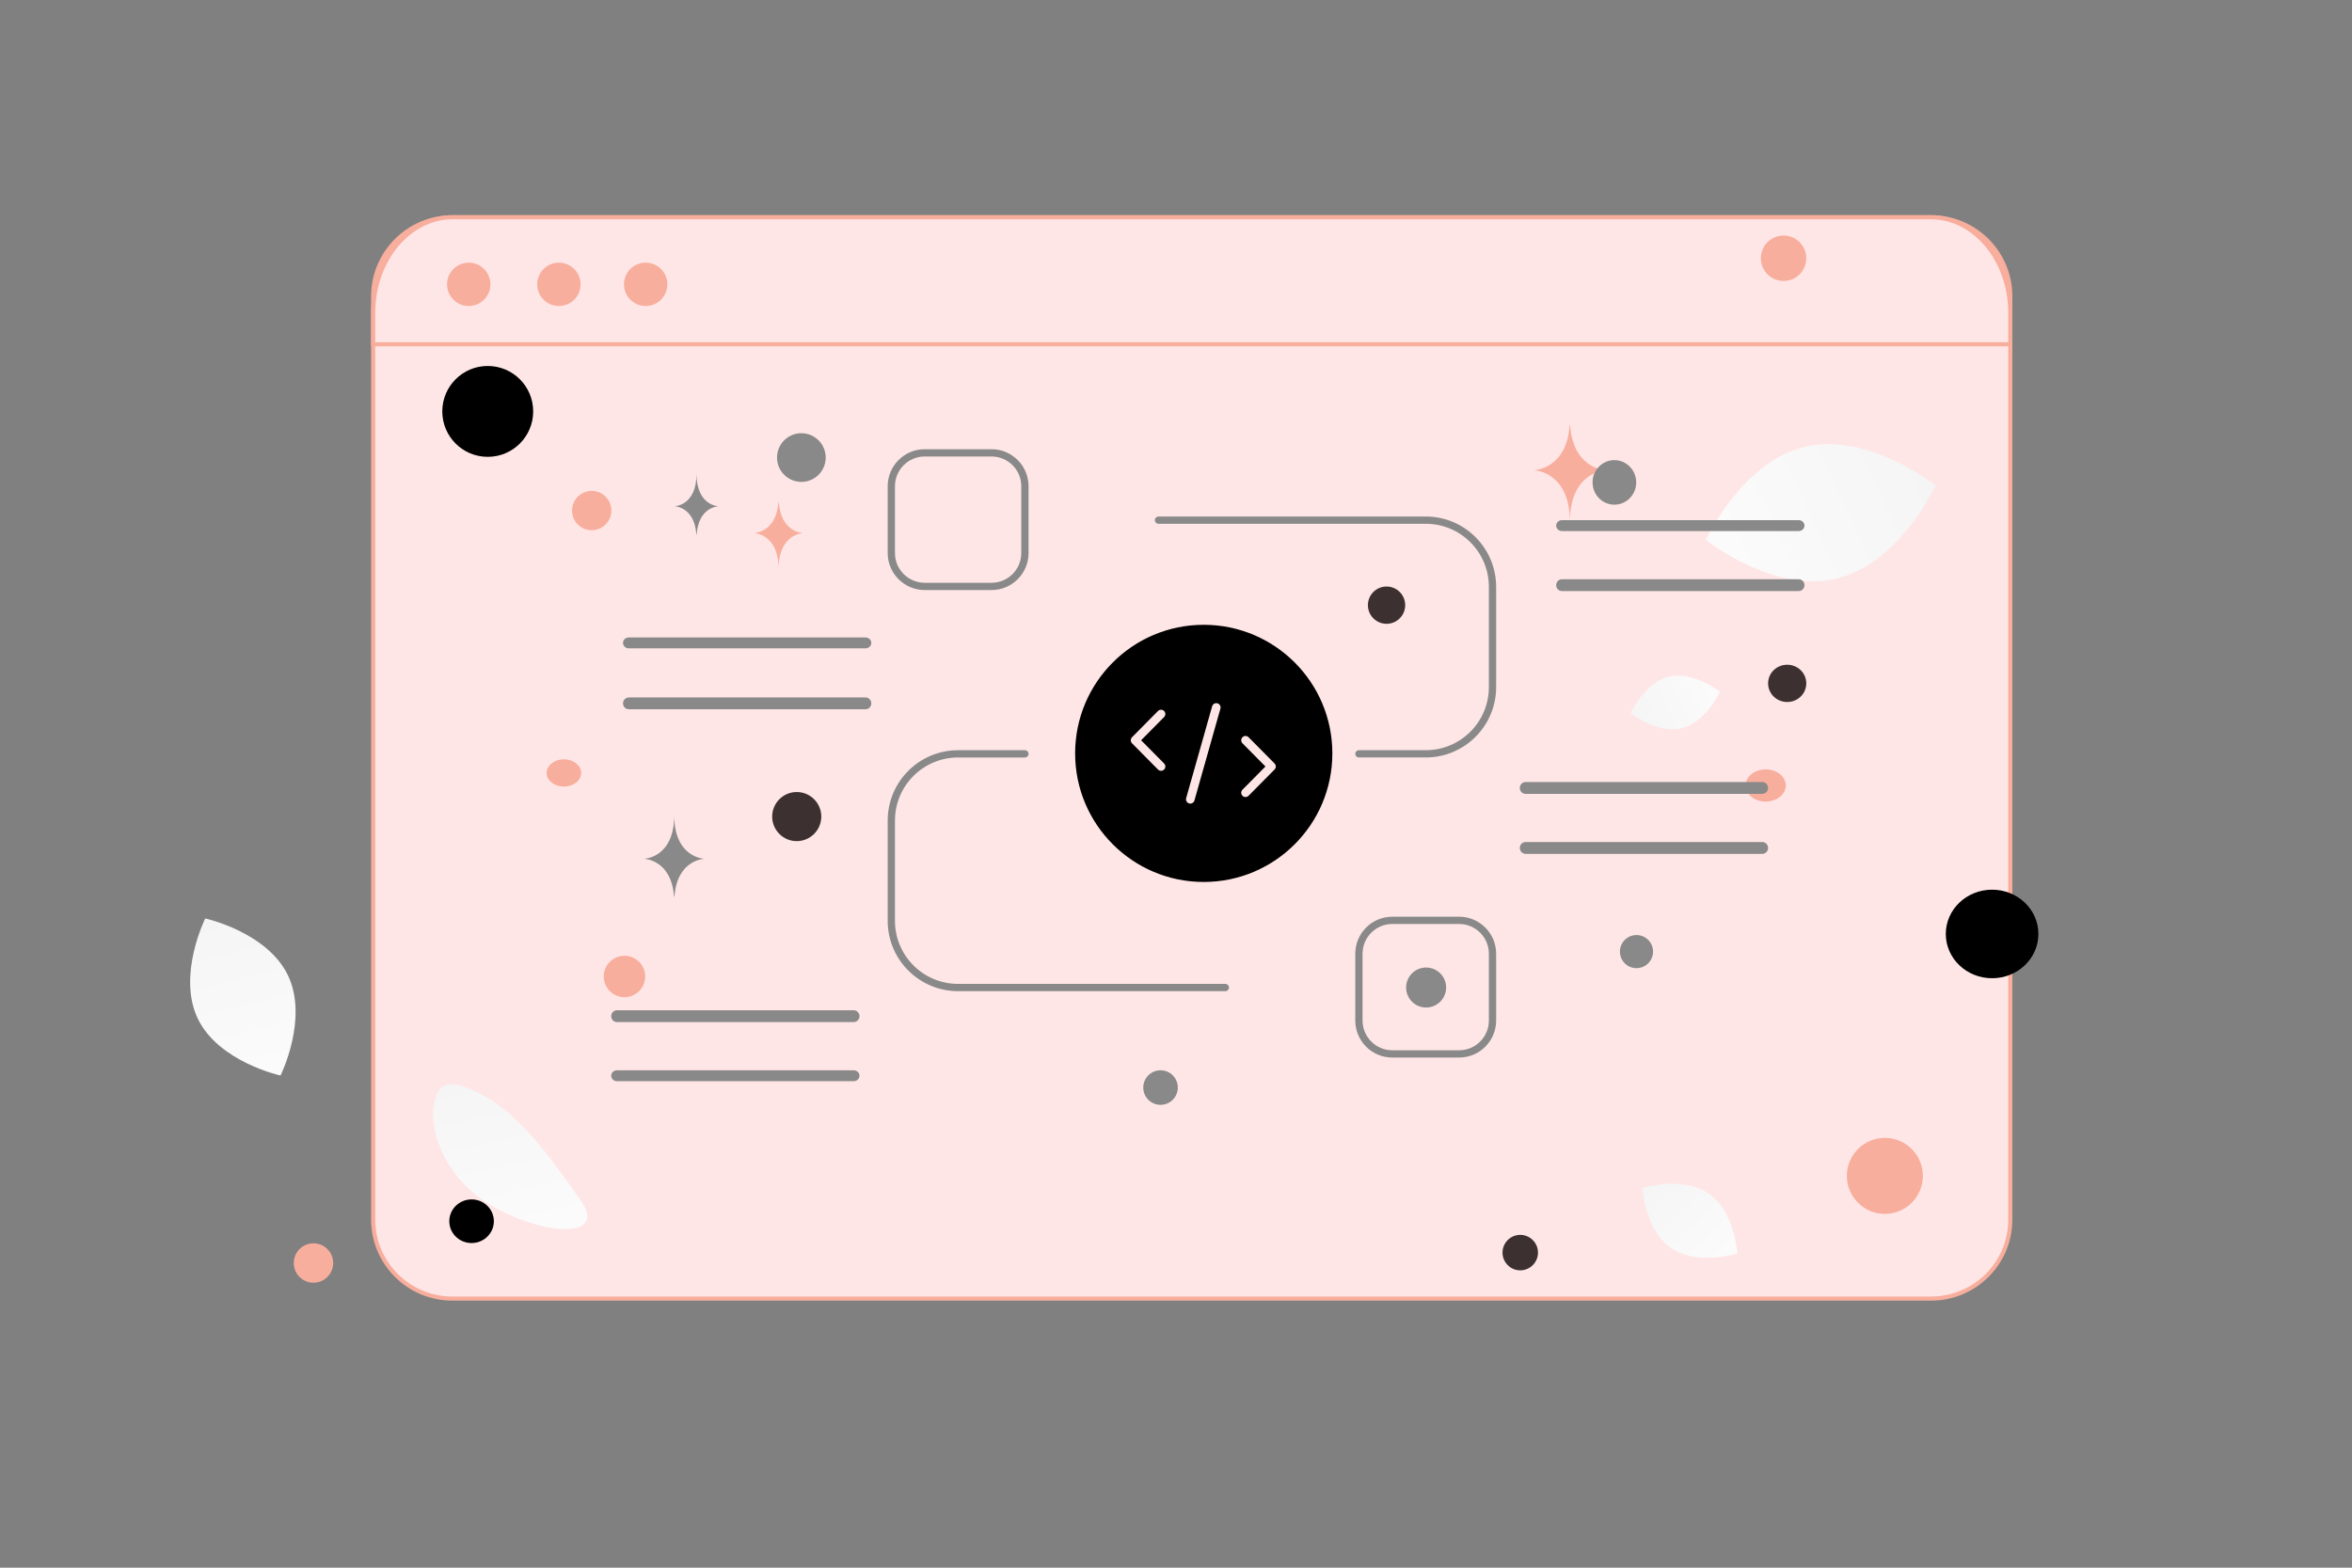
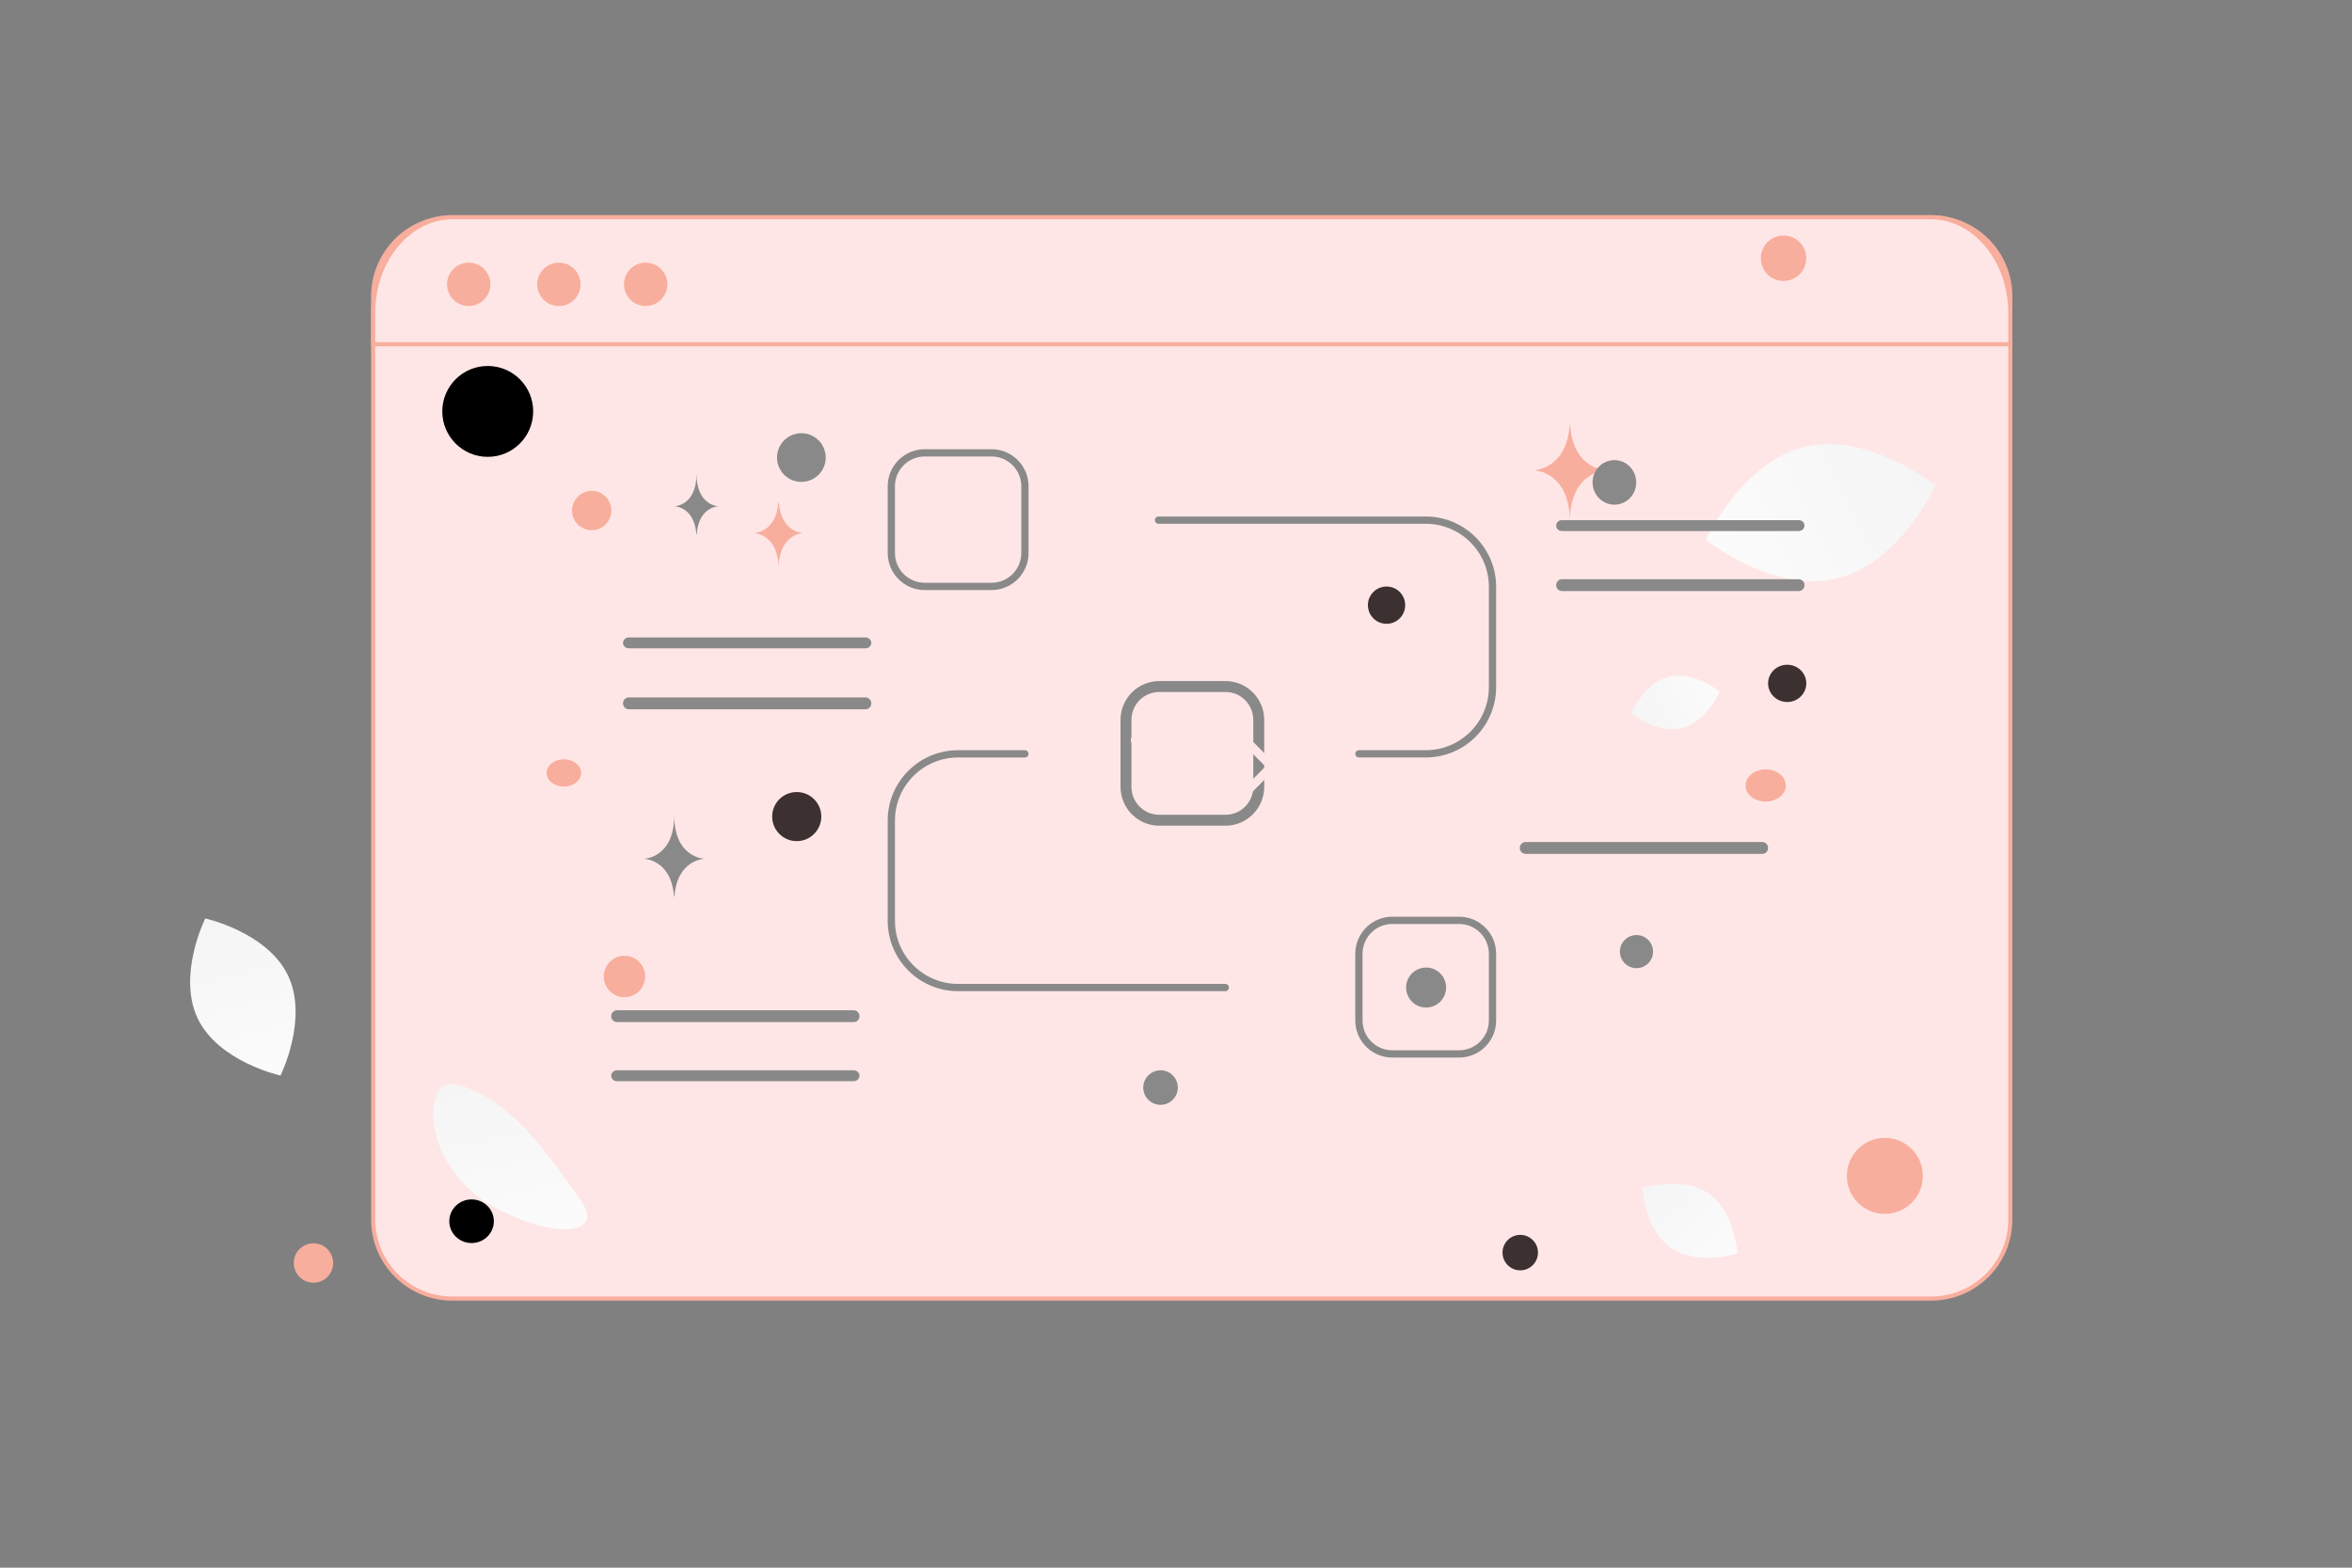
<svg xmlns="http://www.w3.org/2000/svg" width="2586" height="1724" viewBox="0 0 2586 1724" fill="none">
  <rect x="0" y="0" width="2586" height="1724" fill="#808080" stroke="none" />
  <path d="M2123.17 1428.07H497.44C449.306 1428.07 410.306 1389.16 410.306 1341.22V325.744C410.306 277.808 449.306 238.9 497.44 238.9H2123.17C2171.3 238.9 2210.3 277.808 2210.3 325.744V1341.22C2210.3 1389.16 2171.3 1428.07 2123.17 1428.07Z" fill="#FFE6E6" stroke="#F8AE9D" stroke-width="4.523" />
  <path d="M2210.3 378.61H410.306V344.389C410.306 285 450.366 238.9 497.44 238.9H2123.17C2170.24 238.9 2210.3 285 2210.3 344.389V378.61V378.61Z" fill="#FFE6E6" stroke="#F8AE9D" stroke-width="4.523" />
  <path d="M515.091 336.536C518.246 336.571 521.376 335.98 524.301 334.797C527.226 333.614 529.887 331.862 532.13 329.644C534.373 327.425 536.154 324.784 537.37 321.872C538.585 318.961 539.211 315.837 539.212 312.682C539.212 309.527 538.586 306.403 537.371 303.492C536.156 300.58 534.375 297.938 532.132 295.72C529.889 293.501 527.228 291.749 524.304 290.565C521.379 289.382 518.249 288.79 515.094 288.825C508.812 288.893 502.811 291.437 498.393 295.903C493.975 300.369 491.497 306.397 491.497 312.679C491.497 318.961 493.974 324.99 498.391 329.456C502.809 333.923 508.809 336.467 515.091 336.536V336.536ZM614.491 336.536C617.624 336.536 620.726 335.919 623.62 334.72C626.515 333.521 629.145 331.764 631.36 329.549C633.575 327.333 635.332 324.703 636.531 321.809C637.729 318.914 638.346 315.812 638.346 312.679C638.346 306.353 635.832 300.285 631.359 295.811C626.885 291.338 620.818 288.825 614.491 288.825C608.165 288.825 602.097 291.338 597.623 295.811C593.15 300.285 590.637 306.353 590.637 312.679C590.636 315.812 591.253 318.914 592.452 321.809C593.65 324.703 595.407 327.333 597.622 329.549C599.838 331.764 602.467 333.521 605.362 334.72C608.256 335.919 611.358 336.536 614.491 336.536V336.536ZM709.915 336.536C713.047 336.536 716.15 335.919 719.044 334.72C721.938 333.521 724.568 331.764 726.783 329.549C728.998 327.333 730.755 324.703 731.954 321.809C733.153 318.914 733.769 315.812 733.769 312.679C733.769 306.353 731.256 300.285 726.782 295.811C722.309 291.338 716.241 288.825 709.915 288.825C703.588 288.825 697.52 291.338 693.047 295.811C688.573 300.285 686.06 306.353 686.06 312.679C686.06 315.812 686.676 318.914 687.875 321.809C689.074 324.703 690.831 327.333 693.046 329.549C695.261 331.764 697.891 333.521 700.785 334.72C703.679 335.919 706.782 336.536 709.915 336.536V336.536Z" fill="#F8AE9D" />
  <path d="M637.877 1319.06C606.247 1274.81 573.856 1227.79 531.449 1204.62C487.705 1180.72 479.64 1195.45 476.611 1218.87C473.583 1242.3 487.079 1297.79 546.775 1329.36C606.486 1360.95 667.472 1360.47 637.877 1319.06V1319.06Z" fill="url(#paint0_linear_107_2)" />
  <path d="M2019.03 636.271C1949.33 652.781 1875.62 593.677 1875.62 593.677C1875.62 593.677 1914.96 507.836 1984.67 491.377C2054.36 474.867 2128.05 533.92 2128.05 533.92C2128.05 533.92 2088.72 619.761 2019.03 636.271Z" fill="url(#paint1_linear_107_2)" />
  <path d="M1837.34 1372.48C1866.18 1392.35 1910.23 1378.46 1910.23 1378.46C1910.23 1378.46 1907.51 1332.38 1878.65 1312.54C1849.81 1292.68 1805.78 1306.54 1805.78 1306.54C1805.78 1306.54 1808.51 1352.62 1837.34 1372.48V1372.48Z" fill="url(#paint2_linear_107_2)" />
  <path d="M217.437 1120.14C240.274 1167.83 308.418 1182.76 308.418 1182.76C308.418 1182.76 339.487 1120.35 316.61 1072.67C293.77 1024.97 225.666 1010.03 225.666 1010.03C225.666 1010.03 194.596 1072.44 217.437 1120.14V1120.14Z" fill="url(#paint3_linear_107_2)" />
-   <path d="M2190.29 978.387C2162.18 978.387 2139.39 1000.19 2139.39 1027.08C2139.39 1053.97 2162.18 1075.77 2190.29 1075.77C2218.41 1075.77 2241.2 1053.97 2241.2 1027.08C2241.2 1000.19 2218.41 978.387 2190.29 978.387Z" fill="black" />
  <path d="M518.5 1319C504.969 1319 494 1329.75 494 1343C494 1356.25 504.969 1367 518.5 1367C532.031 1367 543 1356.25 543 1343C543 1329.75 532.031 1319 518.5 1319Z" fill="black" />
  <path d="M536.262 502.396C508.666 502.396 486.294 480.025 486.294 452.429C486.294 424.833 508.666 402.462 536.262 402.462C563.858 402.462 586.229 424.833 586.229 452.429C586.229 480.025 563.858 502.396 536.262 502.396Z" fill="black" />
  <path d="M2072.38 1334.93C2049.29 1334.93 2030.58 1316.22 2030.58 1293.13C2030.58 1270.05 2049.29 1251.33 2072.38 1251.33C2095.47 1251.33 2114.18 1270.05 2114.18 1293.13C2114.18 1316.22 2095.47 1334.93 2072.38 1334.93Z" fill="#F8AE9D" />
  <path d="M686.6 1096.64C674.015 1096.64 663.812 1086.43 663.812 1073.85C663.812 1061.26 674.015 1051.06 686.6 1051.06C699.186 1051.06 709.389 1061.26 709.389 1073.85C709.389 1086.43 699.186 1096.64 686.6 1096.64Z" fill="#F8AE9D" />
  <path d="M344.662 1410.61C332.697 1410.61 322.997 1400.91 322.997 1388.94C322.997 1376.98 332.697 1367.28 344.662 1367.28C356.627 1367.28 366.327 1376.98 366.327 1388.94C366.327 1400.91 356.627 1410.61 344.662 1410.61Z" fill="#F8AE9D" />
  <path d="M1961 309C1947.19 309 1936 297.807 1936 284C1936 270.193 1947.19 259 1961 259C1974.81 259 1986 270.193 1986 284C1986 297.807 1974.81 309 1961 309Z" fill="#F8AE9D" />
  <path d="M671.466 555.869C674.557 567.407 667.71 579.266 656.173 582.357C644.635 585.449 632.776 578.602 629.684 567.064C626.593 555.527 633.44 543.668 644.977 540.576C656.515 537.485 668.374 544.332 671.466 555.869Z" fill="#F8AE9D" />
  <path d="M1941.35 881.504C1929.13 881.504 1919.22 873.577 1919.22 863.799C1919.22 854.02 1929.13 846.093 1941.35 846.093C1953.58 846.093 1963.49 854.02 1963.49 863.799C1963.49 873.577 1953.58 881.504 1941.35 881.504Z" fill="#F8AE9D" />
  <path d="M1725.79 467.81H1726.37C1729.8 516.39 1765.93 517.137 1765.93 517.137C1765.93 517.137 1726.09 517.915 1726.09 574.046C1726.09 517.915 1686.25 517.137 1686.25 517.137C1686.25 517.137 1722.37 516.39 1725.79 467.81ZM855.865 552.134H856.259C858.592 585.738 883.188 586.255 883.188 586.255C883.188 586.255 856.066 586.795 856.066 625.622C856.066 586.795 828.948 586.255 828.948 586.255C828.948 586.255 853.532 585.738 855.865 552.134Z" fill="#F8AE9D" />
  <path d="M1530.83 1012.11H1604.28C1624.55 1012.11 1641 1028.56 1641 1048.83V1122.28C1641 1142.55 1624.55 1159 1604.28 1159H1530.83C1510.56 1159 1494.11 1142.55 1494.11 1122.28V1048.83C1494.11 1028.56 1510.56 1012.11 1530.83 1012.11ZM1016.72 498H1090.17C1110.44 498 1126.89 514.451 1126.89 534.722V608.166C1126.89 628.437 1110.44 644.888 1090.17 644.888H1016.72C996.451 644.888 980 628.437 980 608.166V534.722C980 514.451 996.451 498 1016.72 498V498Z" stroke="#898989" stroke-width="8" stroke-linecap="round" stroke-linejoin="round" />
  <path d="M1274.5 755H1347.5C1367.65 755 1384 771.463 1384 791.749V865.249C1384 885.535 1367.65 902 1347.5 902H1274.5C1254.35 902 1238 885.535 1238 865.249V791.749C1238 771.463 1254.35 755 1274.5 755Z" stroke="#898989" stroke-width="12" stroke-linecap="round" stroke-linejoin="round" />
  <path d="M1273.78 572H1567.56C1608.13 572 1641 604.86 1641 645.429V755.572C1641 796.141 1608.13 828.999 1567.56 828.999H1494.11M1347.22 1086H1053.44C1012.87 1086 980 1053.14 980 1012.57V902.428C980 861.859 1012.87 829.001 1053.44 829.001H1126.89" stroke="#898989" stroke-width="8" stroke-linecap="round" stroke-linejoin="round" />
-   <path d="M1323.5 964C1398.33 964 1459 903.335 1459 828.5C1459 753.665 1398.33 693 1323.5 693C1248.67 693 1188 753.665 1188 828.5C1188 903.335 1248.67 964 1323.5 964Z" fill="black" stroke="black" stroke-width="11.812" stroke-linecap="round" stroke-linejoin="round" />
  <path d="M1337.29 778L1308.72 879M1276.56 842.923L1248 814.078L1276.56 785.216M1369.42 871.784L1398 842.923L1369.42 814.078" stroke="#FFE6E6" stroke-width="9.45" stroke-linecap="round" stroke-linejoin="round" />
  <path d="M1977.67 572H1717.33C1713.83 572 1711 574.686 1711 578C1711 581.314 1713.83 584 1717.33 584H1977.67C1981.17 584 1984 581.314 1984 578C1984 574.686 1981.17 572 1977.67 572Z" fill="#898989" />
-   <path d="M1937.67 860H1677.33C1673.83 860 1671 862.91 1671 866.5C1671 870.09 1673.83 873 1677.33 873H1937.67C1941.17 873 1944 870.09 1944 866.5C1944 862.91 1941.17 860 1937.67 860Z" fill="#898989" />
  <path d="M951.669 701H691.331C687.835 701 685 703.686 685 707C685 710.314 687.835 713 691.331 713H951.669C955.165 713 958 710.314 958 707C958 703.686 955.165 701 951.669 701Z" fill="#898989" />
  <path d="M938.669 1111H678.331C674.835 1111 672 1113.91 672 1117.5C672 1121.09 674.835 1124 678.331 1124H938.669C942.165 1124 945 1121.09 945 1117.5C945 1113.91 942.165 1111 938.669 1111Z" fill="#898989" />
  <path d="M1977.67 637H1717.33C1713.83 637 1711 639.91 1711 643.5C1711 647.09 1713.83 650 1717.33 650H1977.67C1981.17 650 1984 647.09 1984 643.5C1984 639.91 1981.17 637 1977.67 637Z" fill="#898989" />
  <path d="M1937.67 926H1677.33C1673.83 926 1671 928.91 1671 932.5C1671 936.09 1673.83 939 1677.33 939H1937.67C1941.17 939 1944 936.09 1944 932.5C1944 928.91 1941.17 926 1937.67 926Z" fill="#898989" />
  <path d="M951.669 767H691.331C687.835 767 685 769.91 685 773.5C685 777.09 687.835 780 691.331 780H951.669C955.165 780 958 777.09 958 773.5C958 769.91 955.165 767 951.669 767Z" fill="#898989" />
  <path d="M938.669 1177H678.331C674.835 1177 672 1179.69 672 1183C672 1186.31 674.835 1189 678.331 1189H938.669C942.165 1189 945 1186.31 945 1183C945 1179.69 942.165 1177 938.669 1177Z" fill="#898989" />
  <path d="M1835.33 744.14C1862.38 737.676 1891 760.813 1891 760.813C1891 760.813 1875.73 794.416 1848.66 800.859C1821.61 807.323 1793 784.207 1793 784.207C1793 784.207 1808.27 750.604 1835.33 744.14Z" fill="url(#paint4_linear_107_2)" />
  <path d="M876 925C890.912 925 903 912.912 903 898C903 883.088 890.912 871 876 871C861.088 871 849 883.088 849 898C849 912.912 861.088 925 876 925Z" fill="#3C3030" />
  <path d="M1965 731C1976.6 731 1986 740.178 1986 751.5C1986 762.822 1976.6 772 1965 772C1953.4 772 1944 762.822 1944 751.5C1944 740.178 1953.4 731 1965 731Z" fill="#3C3030" />
  <path d="M1524.5 645C1535.82 645 1545 654.178 1545 665.5C1545 676.822 1535.82 686 1524.5 686C1513.18 686 1504 676.822 1504 665.5C1504 654.178 1513.18 645 1524.5 645Z" fill="#3C3030" />
  <path d="M1671.5 1358C1682.27 1358 1691 1366.73 1691 1377.5C1691 1388.27 1682.27 1397 1671.5 1397C1660.73 1397 1652 1388.27 1652 1377.5C1652 1366.73 1660.73 1358 1671.5 1358Z" fill="#3C3030" />
  <path d="M1568 1064C1580.15 1064 1590 1073.85 1590 1086C1590 1098.15 1580.15 1108 1568 1108C1555.85 1108 1546 1098.15 1546 1086C1546 1073.85 1555.85 1064 1568 1064Z" fill="#898989" />
  <path d="M1276 1177C1286.49 1177 1295 1185.51 1295 1196C1295 1206.49 1286.49 1215 1276 1215C1265.51 1215 1257 1206.49 1257 1196C1257 1185.51 1265.51 1177 1276 1177Z" fill="#898989" />
  <path d="M1781.71 1051.21C1779.11 1041.49 1784.87 1031.5 1794.59 1028.9C1804.3 1026.3 1814.29 1032.06 1816.89 1041.78C1819.5 1051.49 1813.73 1061.48 1804.02 1064.08C1794.3 1066.69 1784.31 1060.92 1781.71 1051.21Z" fill="#898989" />
  <path d="M1775 506C1788.25 506 1799 516.969 1799 530.5C1799 544.031 1788.25 555 1775 555C1761.75 555 1751 544.031 1751 530.5C1751 516.969 1761.75 506 1775 506Z" fill="#898989" />
  <path d="M620 835C630.493 835 639 841.716 639 850C639 858.284 630.493 865 620 865C609.507 865 601 858.284 601 850C601 841.716 609.507 835 620 835Z" fill="#F8AE9D" />
  <path d="M855.244 510.108C851.417 495.826 859.892 481.146 874.174 477.319C888.456 473.492 903.136 481.968 906.963 496.25C910.79 510.532 902.314 525.212 888.032 529.039C873.751 532.866 859.071 524.39 855.244 510.108Z" fill="#898989" />
  <path d="M741.564 986H741.08C738.212 945.049 708 944.42 708 944.42C708 944.42 741.316 943.764 741.316 896.446C741.316 943.764 774.631 944.42 774.631 944.42C774.631 944.42 744.431 945.049 741.564 986V986ZM765.997 587.72H765.646C763.565 557.21 741.633 556.741 741.633 556.741C741.633 556.741 765.817 556.251 765.817 521C765.817 556.251 790 556.741 790 556.741C790 556.741 768.078 557.21 765.997 587.72V587.72Z" fill="#898989" />
  <defs>
    <linearGradient id="paint0_linear_107_2" x1="602.561" y1="1464.32" x2="498.788" y2="984.433" gradientUnits="userSpaceOnUse">
      <stop stop-color="white" />
      <stop offset="1" stop-color="#EEEEEE" />
    </linearGradient>
    <linearGradient id="paint1_linear_107_2" x1="1756.58" y1="677.319" x2="2366.66" y2="389.098" gradientUnits="userSpaceOnUse">
      <stop stop-color="white" />
      <stop offset="1" stop-color="#EEEEEE" />
    </linearGradient>
    <linearGradient id="paint2_linear_107_2" x1="1949.67" y1="1437.65" x2="1722.69" y2="1198.31" gradientUnits="userSpaceOnUse">
      <stop stop-color="white" />
      <stop offset="1" stop-color="#EEEEEE" />
    </linearGradient>
    <linearGradient id="paint3_linear_107_2" x1="315.578" y1="1289.95" x2="198.191" y2="805.775" gradientUnits="userSpaceOnUse">
      <stop stop-color="white" />
      <stop offset="1" stop-color="#EEEEEE" />
    </linearGradient>
    <linearGradient id="paint4_linear_107_2" x1="1937.21" y1="728.07" x2="1699.65" y2="839.373" gradientUnits="userSpaceOnUse">
      <stop stop-color="white" />
      <stop offset="1" stop-color="#EEEEEE" />
    </linearGradient>
  </defs>
</svg>